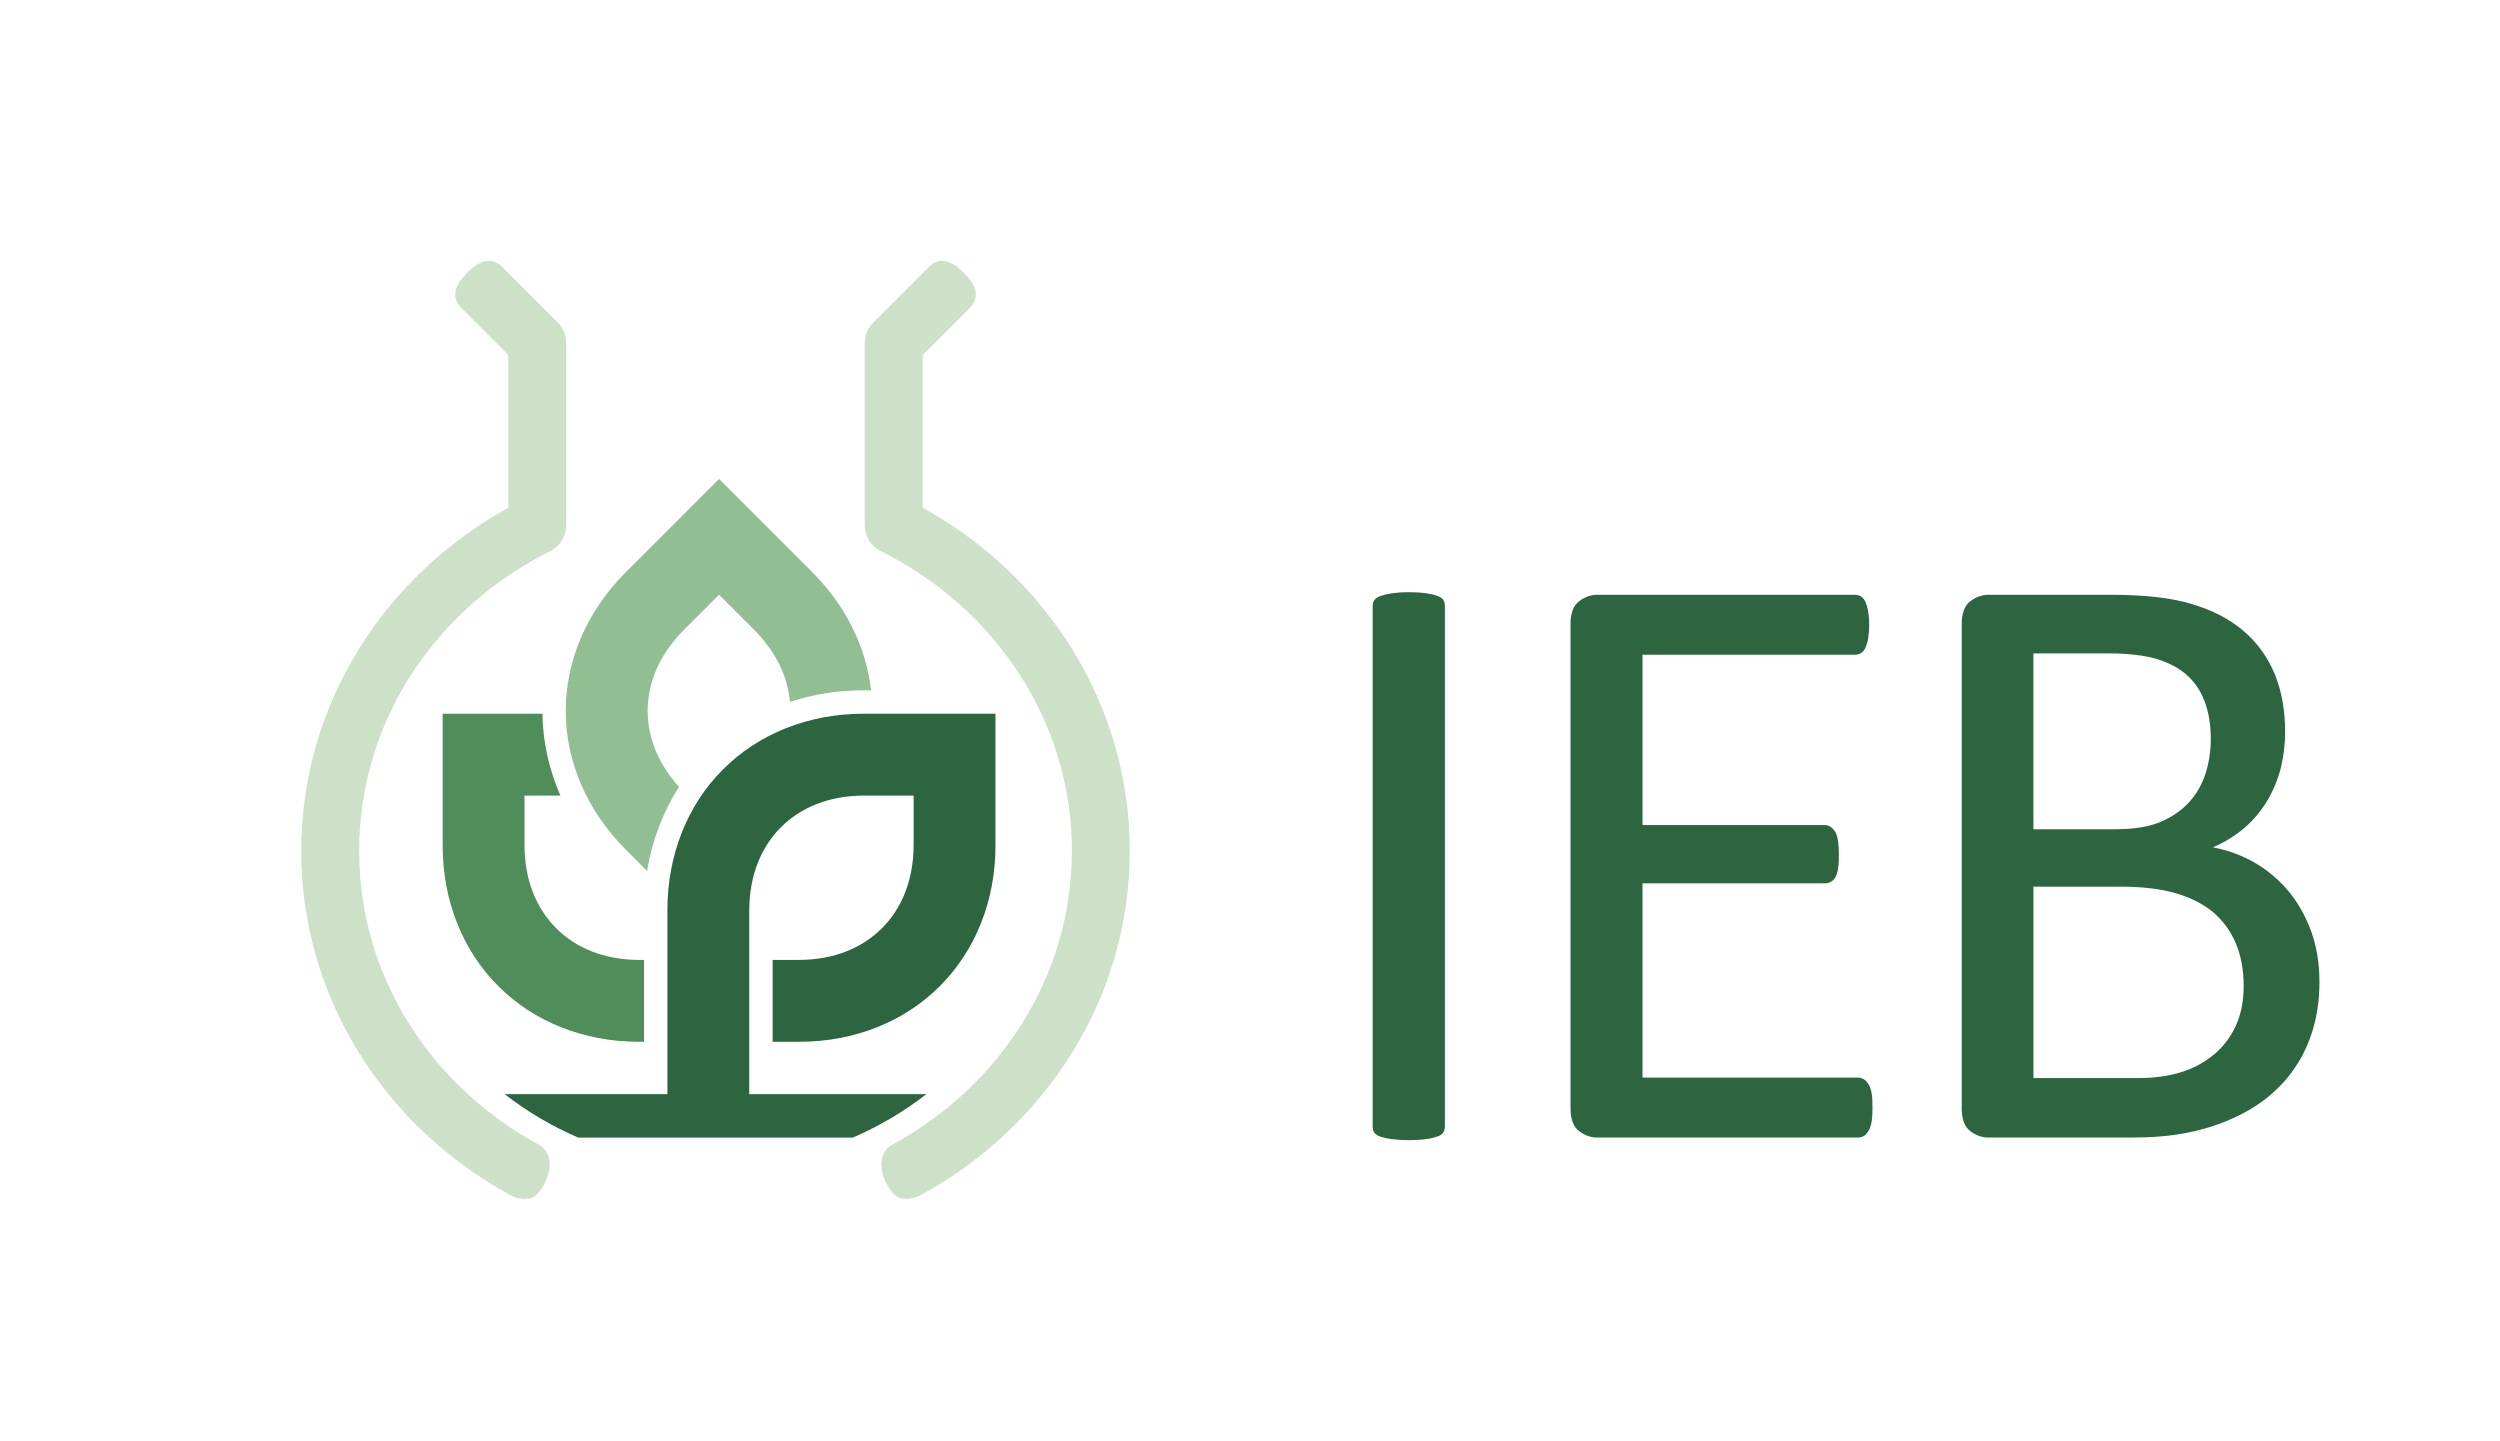
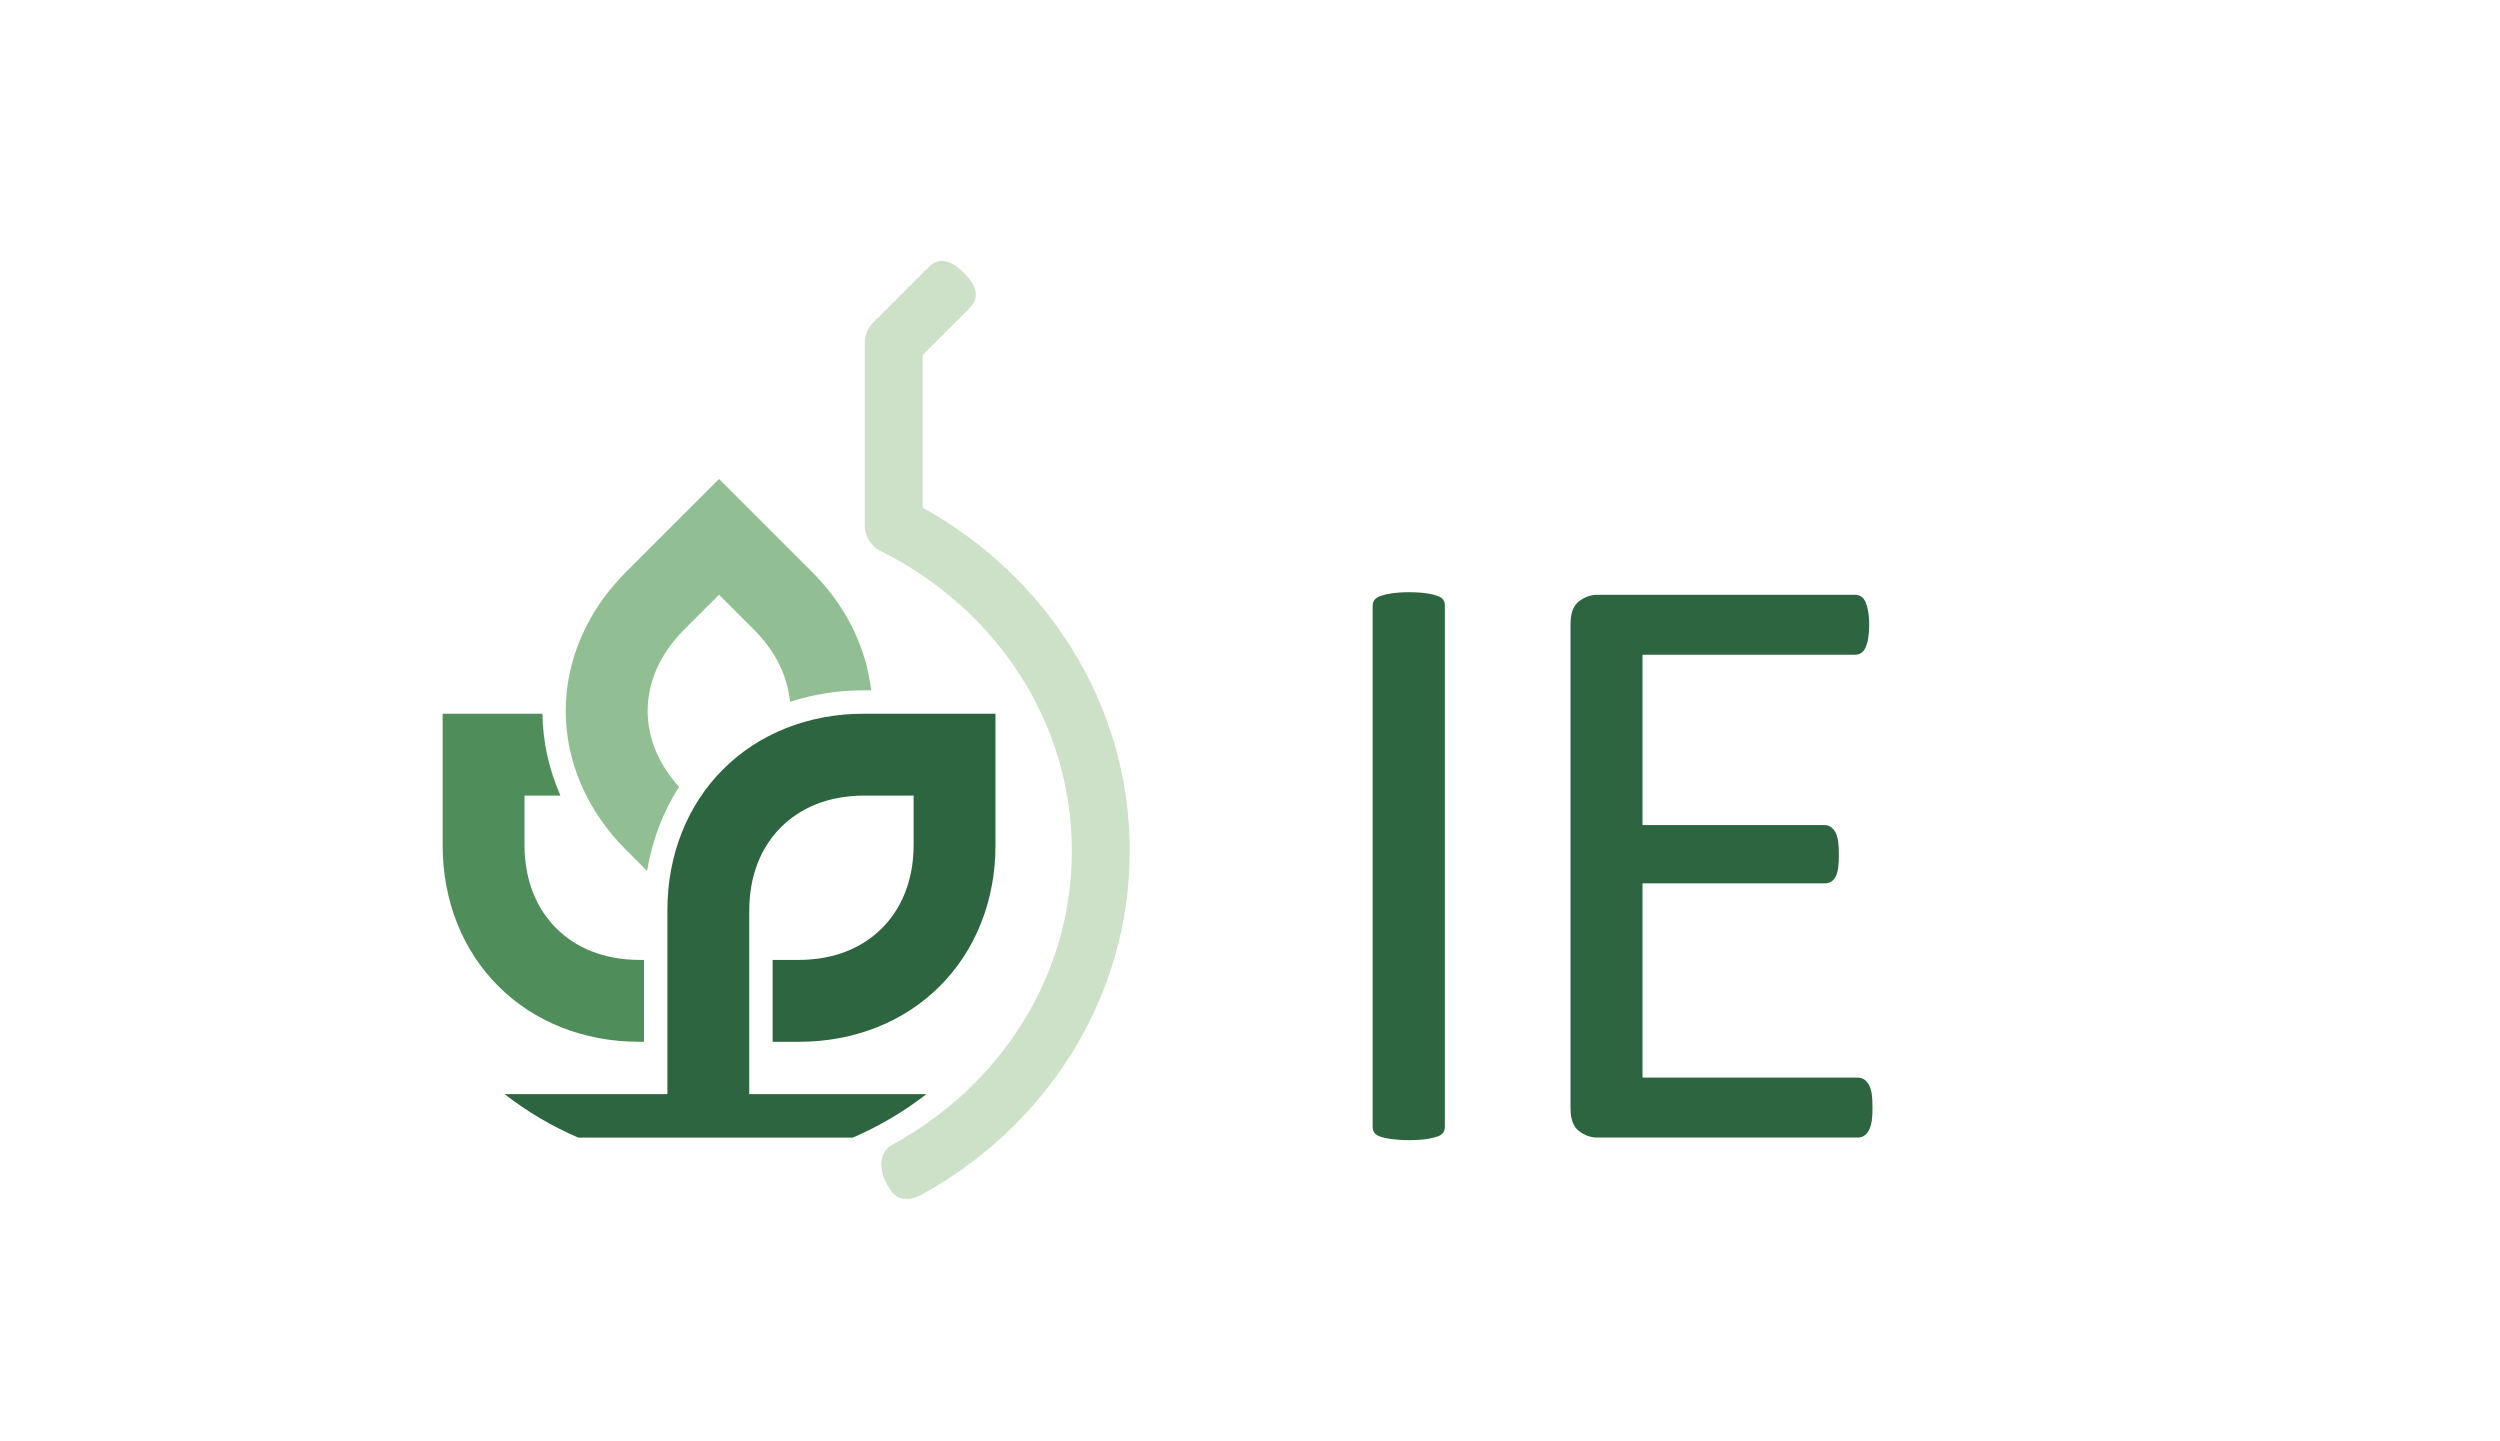
<svg xmlns="http://www.w3.org/2000/svg" version="1.1" id="Layer_1" x="0px" y="0px" width="177px" height="102px" viewBox="151.138 358.445 177 102" xml:space="preserve">
  <g id="loga">
</g>
  <g id="slice_3">
    <g>
      <path fill="#4F8E5B" d="M196.735,429.305v-2.897h-0.337c-2.547-0.011-4.5-0.869-5.882-2.243c-1.374-1.382-2.233-3.336-2.243-5.882    v-3.511h2.546c-0.015-0.038-0.034-0.074-0.049-0.109c-0.783-1.812-1.202-3.747-1.227-5.687h-7.065v9.307    c-0.009,3.909,1.415,7.465,3.94,9.98c2.506,2.516,6.049,3.939,9.942,3.939c0.014,0,0.025,0,0.039,0h0.337L196.735,429.305    L196.735,429.305z" />
      <path fill="#91BE92" d="M199.216,414.155c-1.545-1.707-2.219-3.559-2.226-5.377c0.008-1.95,0.78-3.937,2.574-5.745l2.483-2.483    l2.484,2.483c1.592,1.606,2.376,3.355,2.539,5.105c1.651-0.543,3.42-0.824,5.239-0.818h0.504c-0.35-3.048-1.791-6-4.187-8.384    l-6.58-6.58l-6.581,6.58c-2.77,2.757-4.279,6.278-4.271,9.843c-0.008,3.562,1.502,7.085,4.271,9.842l1.486,1.488    C197.307,417.951,198.076,415.922,199.216,414.155z" />
-       <path fill="#CDE0C8" d="M187.307,443.08c-8.828-4.789-14.839-13.908-14.841-24.393l0,0c0.003-10.415,5.931-19.479,14.663-24.296    l0,0v-10.814l-3.332-3.331c-0.801-0.8-0.387-1.684,0.414-2.484l0,0c0.801-0.802,1.685-1.215,2.485-0.414l0,0l3.932,3.932    c0.383,0.381,0.6,0.91,0.6,1.451l0,0v12.901l0,0c0,0.778-0.44,1.491-1.138,1.835l0,0c-8.072,4.018-13.526,12.024-13.525,21.22l0,0    c0,8.879,5.081,16.645,12.697,20.791l0,0l0,0c0.996,0.54,0.951,1.786,0.41,2.78l0,0c-0.373,0.684-0.663,1.071-1.39,1.071l0,0    C187.953,443.329,187.617,443.249,187.307,443.08L187.307,443.08z" />
-       <path fill="#CDE0C8" d="M213.92,442.258c-0.541-0.993-0.587-2.239,0.409-2.78l0,0c7.616-4.146,12.698-11.911,12.698-20.79l0,0    c0.001-9.194-5.454-17.203-13.525-21.22l0,0c-0.204-0.101-0.376-0.226-0.538-0.387l0,0h-0.001    c-0.382-0.383-0.601-0.909-0.601-1.449l0,0V382.73c0-0.541,0.219-1.069,0.601-1.451l0,0l3.933-3.932h0    c0.8-0.802,1.684-0.388,2.484,0.414l0,0c0.801,0.8,1.215,1.684,0.414,2.484l0,0l-3.333,3.331v10.814    c8.733,4.816,14.661,13.881,14.664,24.295l0,0c0,10.485-6.012,19.604-14.84,24.395l0,0c-0.312,0.169-0.646,0.247-0.976,0.247l0,0    C214.582,443.329,214.292,442.941,213.92,442.258L213.92,442.258z" />
+       <path fill="#CDE0C8" d="M213.92,442.258c-0.541-0.993-0.587-2.239,0.409-2.78l0,0c7.616-4.146,12.698-11.911,12.698-20.79l0,0    c0.001-9.194-5.454-17.203-13.525-21.22l0,0c-0.204-0.101-0.376-0.226-0.538-0.387l0,0h-0.001    c-0.382-0.383-0.601-0.909-0.601-1.449l0,0V382.73c0-0.541,0.219-1.069,0.601-1.451l0,0l3.933-3.932c0.8-0.802,1.684-0.388,2.484,0.414l0,0c0.801,0.8,1.215,1.684,0.414,2.484l0,0l-3.333,3.331v10.814    c8.733,4.816,14.661,13.881,14.664,24.295l0,0c0,10.485-6.012,19.604-14.84,24.395l0,0c-0.312,0.169-0.646,0.247-0.976,0.247l0,0    C214.582,443.329,214.292,442.941,213.92,442.258L213.92,442.258z" />
      <path fill="#2D6540" d="M202.331,412.916c-2.525,2.513-3.948,6.073-3.941,9.978v9.308h0v3.708h-11.525    c1.578,1.228,3.328,2.265,5.21,3.076h19.442c1.883-0.812,3.632-1.849,5.21-3.076h-12.542v-6.604h0v-6.411    c0.01-2.544,0.87-4.498,2.243-5.881c1.383-1.373,3.334-2.232,5.882-2.242h3.513v3.511c-0.01,2.546-0.87,4.5-2.243,5.883    c-1.383,1.373-3.335,2.232-5.883,2.242h-1.856v5.795h1.895c3.892,0,7.435-1.423,9.941-3.939c2.525-2.516,3.95-6.072,3.94-9.98    v-9.307h-9.308C208.403,408.967,204.846,410.39,202.331,412.916z" />
      <g>
        <g>
          <path fill="#2D6540" d="M253.435,438.217c0,0.157-0.041,0.299-0.118,0.417c-0.079,0.116-0.222,0.218-0.415,0.277      c-0.198,0.069-0.46,0.135-0.79,0.181c-0.332,0.046-0.746,0.074-1.239,0.074c-0.468,0-0.879-0.028-1.216-0.074      c-0.338-0.046-0.606-0.111-0.801-0.181c-0.196-0.06-0.338-0.161-0.416-0.277c-0.078-0.118-0.117-0.26-0.117-0.417v-36.894      c0-0.155,0.042-0.299,0.139-0.416c0.085-0.118,0.234-0.205,0.437-0.275c0.213-0.072,0.481-0.136,0.799-0.185      c0.332-0.045,0.718-0.074,1.175-0.074c0.493,0,0.907,0.028,1.239,0.074c0.33,0.048,0.592,0.113,0.79,0.185      c0.193,0.07,0.336,0.157,0.415,0.275c0.078,0.117,0.118,0.261,0.118,0.416V438.217L253.435,438.217z" />
          <path fill="#2D6540" d="M283.711,436.884c0,0.353-0.014,0.661-0.053,0.927c-0.051,0.269-0.109,0.492-0.212,0.673      c-0.103,0.183-0.218,0.308-0.343,0.385s-0.27,0.116-0.427,0.116h-18.448c-0.456,0-0.893-0.151-1.29-0.458      c-0.409-0.308-0.607-0.843-0.607-1.624v-34.267c0-0.778,0.198-1.315,0.607-1.622c0.398-0.305,0.835-0.458,1.29-0.458h18.234      c0.156,0,0.302,0.039,0.437,0.116c0.126,0.081,0.231,0.204,0.311,0.384c0.079,0.183,0.148,0.406,0.193,0.673      c0.045,0.267,0.073,0.591,0.073,0.992c0,0.353-0.028,0.673-0.073,0.939c-0.045,0.267-0.115,0.475-0.193,0.651      c-0.079,0.162-0.184,0.295-0.311,0.375c-0.135,0.076-0.281,0.115-0.437,0.115h-15.034v12.058h12.9      c0.156,0,0.301,0.042,0.428,0.139c0.123,0.084,0.234,0.207,0.332,0.362c0.083,0.168,0.151,0.376,0.19,0.662      c0.039,0.275,0.052,0.604,0.052,0.982c0,0.352-0.014,0.657-0.052,0.917c-0.04,0.261-0.106,0.461-0.19,0.619      c-0.098,0.167-0.209,0.283-0.332,0.341c-0.126,0.073-0.271,0.106-0.428,0.106h-12.9v13.754h15.247      c0.156,0,0.302,0.04,0.427,0.117c0.125,0.078,0.239,0.209,0.343,0.373c0.103,0.175,0.161,0.383,0.212,0.65      C283.698,436.148,283.711,436.481,283.711,436.884z" />
-           <path fill="#2D6540" d="M315.355,427.965c0,1.207-0.153,2.33-0.46,3.351c-0.306,1.021-0.731,1.936-1.289,2.739      c-0.548,0.821-1.222,1.522-2.008,2.146c-0.774,0.611-1.664,1.12-2.644,1.536c-0.972,0.417-2.023,0.735-3.147,0.94      c-1.114,0.213-2.398,0.307-3.841,0.307h-10.041c-0.456,0-0.892-0.151-1.29-0.457c-0.409-0.308-0.607-0.843-0.607-1.624v-34.268      c0-0.778,0.198-1.315,0.607-1.622c0.399-0.305,0.835-0.457,1.29-0.457h8.728c2.302,0,4.186,0.208,5.644,0.648      c1.47,0.432,2.688,1.067,3.672,1.9c0.979,0.832,1.712,1.854,2.22,3.063c0.493,1.208,0.735,2.574,0.735,4.096      c0,0.911-0.111,1.783-0.319,2.614c-0.223,0.833-0.549,1.598-0.972,2.305c-0.425,0.697-0.956,1.331-1.6,1.888      c-0.646,0.548-1.39,1.004-2.222,1.367c1.053,0.196,2.035,0.563,2.946,1.077c0.909,0.526,1.706,1.2,2.389,2.004      c0.684,0.821,1.222,1.771,1.622,2.862C315.158,425.462,315.355,426.662,315.355,427.965z M307.662,410.765      c0-0.923-0.125-1.764-0.385-2.517c-0.259-0.755-0.655-1.393-1.214-1.922c-0.545-0.525-1.28-0.921-2.161-1.206      c-0.884-0.272-2.061-0.415-3.527-0.415h-5.271v12.451h5.803c1.325,0,2.389-0.18,3.207-0.524      c0.805-0.346,1.479-0.806,2.014-1.396c0.532-0.581,0.918-1.264,1.171-2.049C307.541,412.412,307.662,411.597,307.662,410.765z       M309.989,428.263c0-1.144-0.186-2.159-0.556-3.028c-0.368-0.873-0.901-1.601-1.598-2.199c-0.707-0.587-1.584-1.039-2.642-1.344      c-1.06-0.317-2.387-0.472-3.983-0.472h-6.105v13.552h7.403c1.17,0,2.188-0.143,3.058-0.418c0.871-0.272,1.633-0.685,2.302-1.234      c0.656-0.541,1.18-1.22,1.557-2.029C309.799,430.272,309.989,429.331,309.989,428.263z" />
        </g>
      </g>
-       <rect id="_x3C_Slice_x3E__1_" x="157.097" y="368.445" fill="none" width="179.318" height="84.718" />
    </g>
  </g>
</svg>